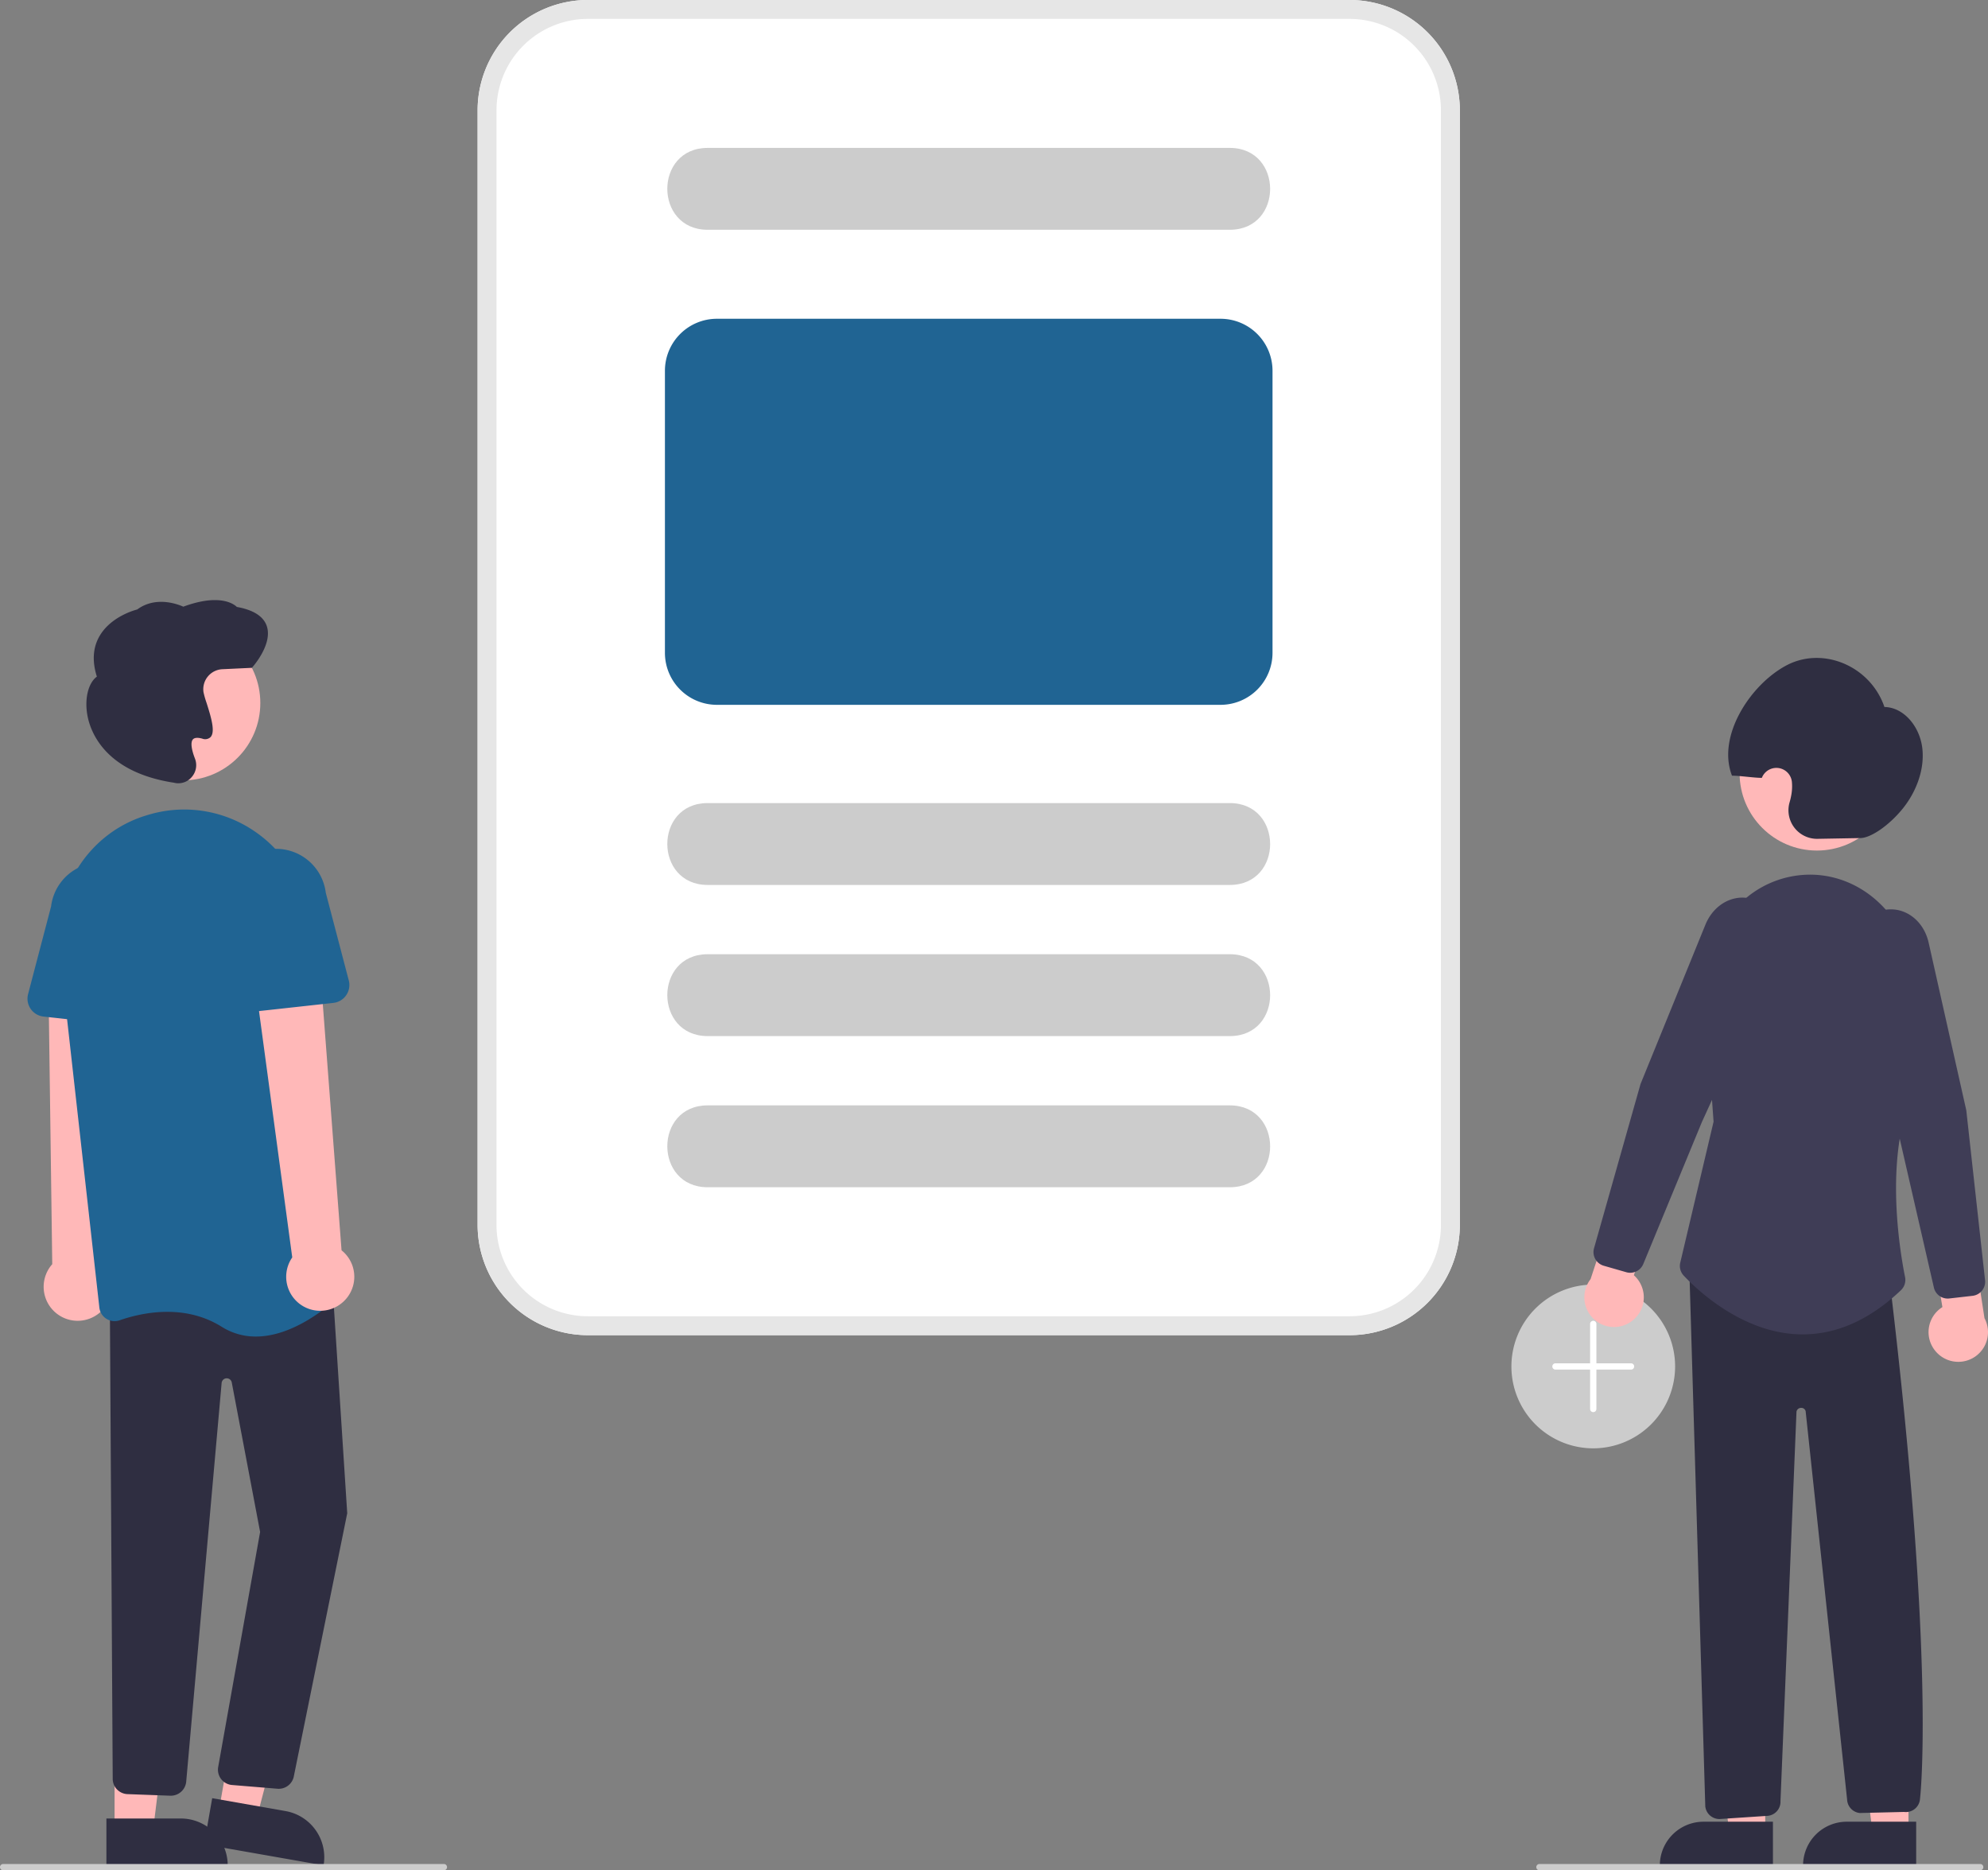
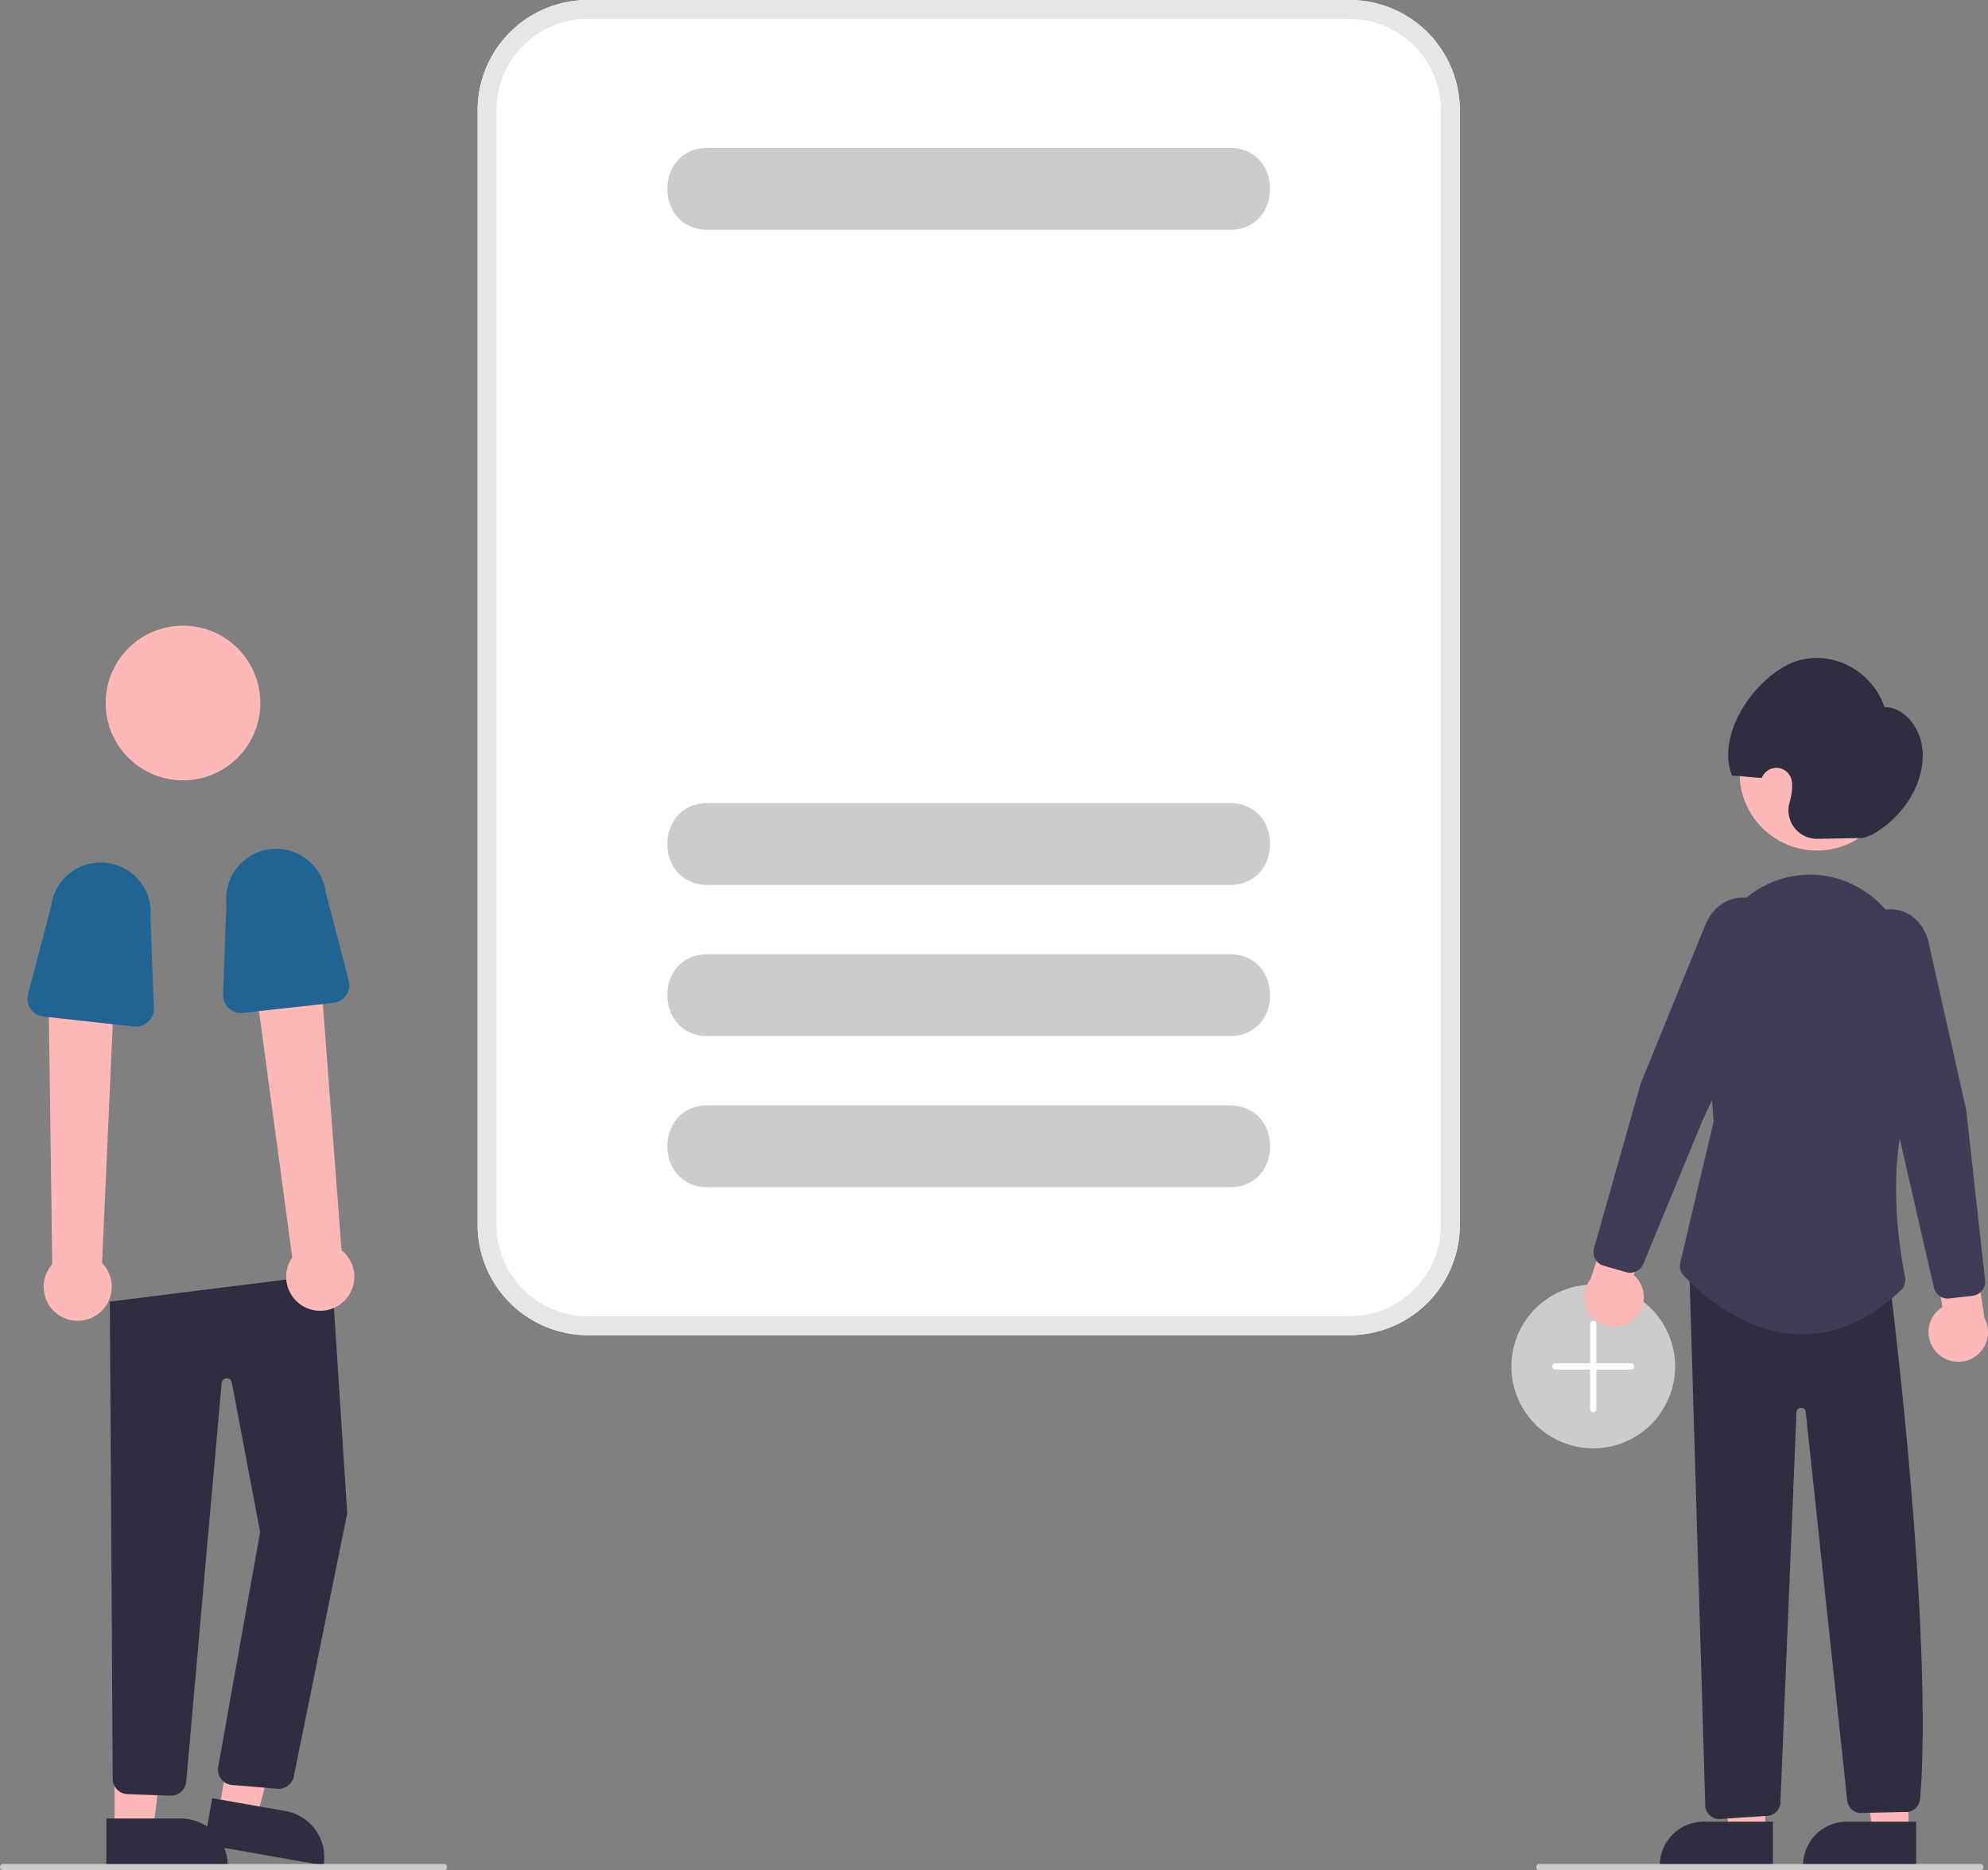
<svg xmlns="http://www.w3.org/2000/svg" height="593.941" viewBox="0 0 631.483 593.941" width="631.483">
  <rect x="0" y="0" width="631.483" height="593.941" fill="#808080" stroke="none" />
  <path d="M790.353 612.97a26 26 0 1 1 26-26A26.029 26.029 0 0 1 790.353 612.97Z" fill="#cccccc" transform="matrix(1 0 0 1 -284.259 -153.03)" />
  <path d="M802.353 585.97h-11v-12.5a1 1 0 0 0 -2 0v12.5h-11a1 1 0 1 0 0 2h11v12.5a1 1 0 0 0 2 0v-12.5h11a1 1 0 0 0 0-2Z" fill="#ffffff" transform="matrix(1 0 0 1 -284.259 -153.03)" />
  <path d="M606.22 581.779 594.788 581.778 589.352 537.682 606.224 537.683 606.22 581.779Z" fill="#ffb8b8" />
  <path d="M586.622 578.511h22.048a0 0 0 0 1 0 0V592.393a0 0 0 0 1 0 0H572.74a0 0 0 0 1 0 0v0A13.882 13.882 0 0 1 586.622 578.511Z" fill="#2f2e41" />
  <path d="M560.72 581.779 549.288 581.778 543.852 537.682 560.724 537.683 560.72 581.779Z" fill="#ffb8b8" />
  <path d="M541.122 578.511h22.048a0 0 0 0 1 0 0V592.393a0 0 0 0 1 0 0H527.24a0 0 0 0 1 0 0v0A13.882 13.882 0 0 1 541.122 578.511Z" fill="#2f2e41" />
  <path d="M899.285 582.358a9.377 9.377 0 0 1 1.976-14.242l-3.541-21.133 12.318-5.284 4.581 29.915a9.428 9.428 0 0 1 -15.334 10.745Z" fill="#ffb8b8" transform="matrix(1 0 0 1 -284.259 -153.03)" />
  <path d="M802.847 572.372a9.377 9.377 0 0 0 .404-14.373l6.984-20.258-11.276-7.246-9.46 28.747a9.428 9.428 0 0 0 13.349 13.13Z" fill="#ffb8b8" transform="matrix(1 0 0 1 -284.259 -153.03)" />
  <circle cx="577.139" cy="245.542" fill="#ffb8b8" r="24.561" />
  <path d="M802.088 557.216a4.502 4.502 0 0 1 -1.245-.176l-7.159-2.055a4.508 4.508 0 0 1 -3.088-5.551l14.774-52.162 20.602-50.575c2.049-5.028 6.329-8.325 11.17-8.605a11.446 11.446 0 0 1 10.778 6.277h0a15.621 15.621 0 0 1 .357 13.771l-23.417 51.21-18.616 45.083A4.498 4.498 0 0 1 802.088 557.216Z" fill="#3f3d56" transform="matrix(1 0 0 1 -284.259 -153.03)" />
  <path d="M875.258 419.169l-13.647.243a9.074 9.074 0 0 1 -8.896-11.59 21.128 21.128 0 0 0 .656-3.013 15.224 15.224 0 0 0 .09-3.354 4.952 4.952 0 0 0 -9.554-1.408v0c-2.295.033-7.183-.715-9.478-.683-4.872-12.49 5.745-28.833 17.174-34.972 11.651-6.258 26.775.109 31.241 13.152 6.198.111 11.235 6.225 12.033 13.106s-2.032 14.067-6.363 19.342S878.497 419.112 875.258 419.169Z" fill="#2f2e41" transform="matrix(1 0 0 1 -284.259 -153.03)" />
  <path d="M830.4 730.691a4.515 4.515 0 0 1 -4.461-4.01l-5.063-170.235 63.787 4.541.049.41c14.415 120.663 9.487 162.432 9.436 162.839a4.498 4.498 0 0 1 -5.075 4.203l-14.097.338a4.498 4.498 0 0 1 -3.989-4.296l-13.171-123.3a1.406 1.406 0 0 0 -1.466-1.056 1.463 1.463 0 0 0 -1.439 1.177l-5.089 123.704a4.481 4.481 0 0 1 -4.041 4.67l-14.932.993A4.456 4.456 0 0 1 830.4 730.691Z" fill="#2f2e41" transform="matrix(1 0 0 1 -284.259 -153.03)" />
  <path d="M856.868 576.787c-.382 0-.762-.006-1.145-.018-18.342-.552-32.692-14.429-36.653-18.669a4.478 4.478 0 0 1 -1.081-4.097l10.581-44.764-2.807-38.917a38.369 38.369 0 0 1 10.506-29.633 31.664 31.664 0 0 1 24.386-9.866c17.855.852 31.941 16.812 32.069 36.333.198 30.235-.693 32.312-.985 32.995-8.911 20.797-4.044 49.989-2.34 58.441a4.516 4.516 0 0 1 -1.337 4.188C878.262 572.078 867.772 576.787 856.868 576.787Z" fill="#3f3d56" transform="matrix(1 0 0 1 -284.259 -153.03)" />
  <path d="M902.933 565.408a4.497 4.497 0 0 1 -4.38-3.494L887.636 514.357l-14.631-54.357a15.621 15.621 0 0 1 2.627-13.522 11.456 11.456 0 0 1 11.666-4.41c4.729 1.076 8.405 5.035 9.595 10.333l11.955 53.229 5.962 53.941a4.509 4.509 0 0 1 -3.963 4.965l-7.4.844A4.487 4.487 0 0 1 902.933 565.408Z" fill="#3f3d56" transform="matrix(1 0 0 1 -284.259 -153.03)" />
  <path d="M315.09 570.537a10.743 10.743 0 0 0 1.582-16.396l4.167-93.018-21.216 2.381 1.233 90.985a10.801 10.801 0 0 0 14.234 16.048Z" fill="#ffb8b8" transform="matrix(1 0 0 1 -284.259 -153.03)" />
  <path d="M69.534 574.966 81.609 577.089 93.543 531.525 77.722 528.392 69.534 574.966Z" fill="#ffb8b8" />
  <path d="M350.232 727.314h38.531a0 0 0 0 1 0 0v14.887a0 0 0 0 1 0 0H365.119A14.887 14.887 0 0 1 350.232 727.314v0A0 0 0 0 1 350.232 727.314Z" fill="#2f2e41" transform="matrix(-.985 -.173 .173 -.985 321.936 1369.365)" />
  <path d="M36.392 581.01 48.652 581.01 54.484 533.722 36.39 533.723 36.392 581.01Z" fill="#ffb8b8" />
  <path d="M318.024 730.536h38.531a0 0 0 0 1 0 0v14.887a0 0 0 0 1 0 0H332.911a14.887 14.887 0 0 1 -14.887-14.887v0a0 0 0 0 1 0 0Z" fill="#2f2e41" transform="matrix(-1 0 -0 -1 390.354 1322.915)" />
  <path d="M372.803 721.09a4.748 4.748 0 0 1 -.573-.034l-14.43-1.187a4.881 4.881 0 0 1 -4.243-5.66l13.325-74.681-9.004-47.474a1.627 1.627 0 0 0 -3.219.16L343.405 718.842a4.924 4.924 0 0 1 -5.21 4.437l-13.595-.506a4.888 4.888 0 0 1 -4.536-4.631l-.914-151.768 70.481-8.81 4.924 76.041-.02.081-16.991 83.675A4.886 4.886 0 0 1 372.803 721.09Z" fill="#2f2e41" transform="matrix(1 0 0 1 -284.259 -153.03)" />
  <circle cx="58.129" cy="223.255" fill="#ffb8b8" r="24.561" />
  <g transform="matrix(1 0 0 1 -284.259 -153.03)">
-     <path d="M365.53 577.467a20.11 20.11 0 0 1 -10.857-3.106c-11.897-7.436-25.411-4.481-32.407-2.057a4.88 4.88 0 0 1 -4.221-.481 4.811 4.811 0 0 1 -2.224-3.552L303.099 454.646c-2.132-19.038 9.336-36.937 27.268-42.56h0q1.011-.317 2.055-.601a39.569 39.569 0 0 1 32.972 5.723 40.204 40.204 0 0 1 17.167 29.353L393.271 560.948a4.807 4.807 0 0 1 -1.527 4.007C387.99 568.428 377.092 577.466 365.53 577.467Z" fill="#206493" />
    <path d="M326.789 479.012l-28.703-3.156a5.717 5.717 0 0 1 -4.905-7.134l7.306-27.846a15.879 15.879 0 0 1 31.556 3.563l1.085 28.675a5.717 5.717 0 0 1 -6.338 5.898Z" fill="#206493" />
    <path d="M393.156 566.554a10.743 10.743 0 0 0 -.406-16.468l-7.073-92.842-20.789 4.68 12.203 90.414a10.801 10.801 0 0 0 16.064 14.216Z" fill="#ffb8b8" />
    <path d="M356.919 473.176a5.711 5.711 0 0 1 -1.818-4.4l1.085-28.675a15.879 15.879 0 0 1 31.556-3.563l7.306 27.846a5.717 5.717 0 0 1 -4.905 7.134l-28.703 3.156A5.711 5.711 0 0 1 356.919 473.176Z" fill="#206493" />
-     <path d="M340.927 401.771a5.683 5.683 0 0 1 -1.297-.151l-.125-.03c-21.594-3.304-26.367-15.812-27.414-21.035-1.084-5.408.15-10.628 2.94-12.656-1.521-4.803-1.277-9.061.727-12.662 3.495-6.28 11.081-8.404 12.098-8.664 6.058-4.469 13.306-1.486 14.625-.881 11.719-4.335 16.198-.727 17.008.079 5.238.941 8.431 2.964 9.491 6.016 1.991 5.731-4.305 12.86-4.574 13.161l-.14.156-9.38.447a6.358 6.358 0 0 0 -5.981 7.317h0a29.604 29.604 0 0 0 .96 3.355c1.602 5.006 2.802 9.283 1.254 10.909a2.51 2.51 0 0 1 -2.625.455c-1.467-.392-2.462-.31-2.958.245-.77.859-.535 3.035.662 6.125a5.739 5.739 0 0 1 -1.046 5.847A5.568 5.568 0 0 1 340.927 401.771Z" fill="#2f2e41" />
    <path d="M425.259 746.97h-140a1 1 0 0 1 0-2h140a1 1 0 1 1 0 2Z" fill="#cccccc" />
    <path d="M913.259 746.97h-140a1 1 0 0 1 0-2h140a1 1 0 1 1 0 2Z" fill="#cccccc" />
    <path d="M712.971 577.03h-242a35.04 35.04 0 0 1 -35-35v-354a35.04 35.04 0 0 1 35-35h242a35.04 35.04 0 0 1 35 35v354A35.04 35.04 0 0 1 712.971 577.03Z" fill="#ffffff" />
    <path d="M674.972 434.059h-166c-16.957-.082-17.028-25.912.001-26l165.999-0C691.917 408.138 692.009 433.97 674.972 434.059Z" fill="#cccccc" />
    <path d="M674.972 226h-166c-16.957-.082-17.028-25.912.001-26L674.972 200C691.917 200.079 692.009 225.911 674.972 226Z" fill="#cccccc" />
    <path d="M674.972 482.059h-166c-16.957-.082-17.028-25.912.001-26l165.999-0C691.917 456.138 692.009 481.97 674.972 482.059Z" fill="#cccccc" />
    <path d="M674.972 530.059h-166c-16.957-.082-17.028-25.912.001-26l165.999-0C691.917 504.138 692.009 529.97 674.972 530.059Z" fill="#cccccc" />
-     <path d="M671.971 376.859h-160a16.519 16.519 0 0 1 -16.5-16.5V270.759a16.519 16.519 0 0 1 16.5-16.5h160a16.519 16.519 0 0 1 16.5 16.5v89.6A16.519 16.519 0 0 1 671.971 376.859Z" fill="#206493" />
    <path d="M712.971 577.03h-242a35.04 35.04 0 0 1 -35-35v-354a35.04 35.04 0 0 1 35-35h242a35.04 35.04 0 0 1 35 35v354A35.04 35.04 0 0 1 712.971 577.03Zm-242-418a29.033 29.033 0 0 0 -29 29v354a29.033 29.033 0 0 0 29 29h242a29.033 29.033 0 0 0 29-29v-354a29.033 29.033 0 0 0 -29-29Z" fill="#e6e6e6" />
  </g>
</svg>